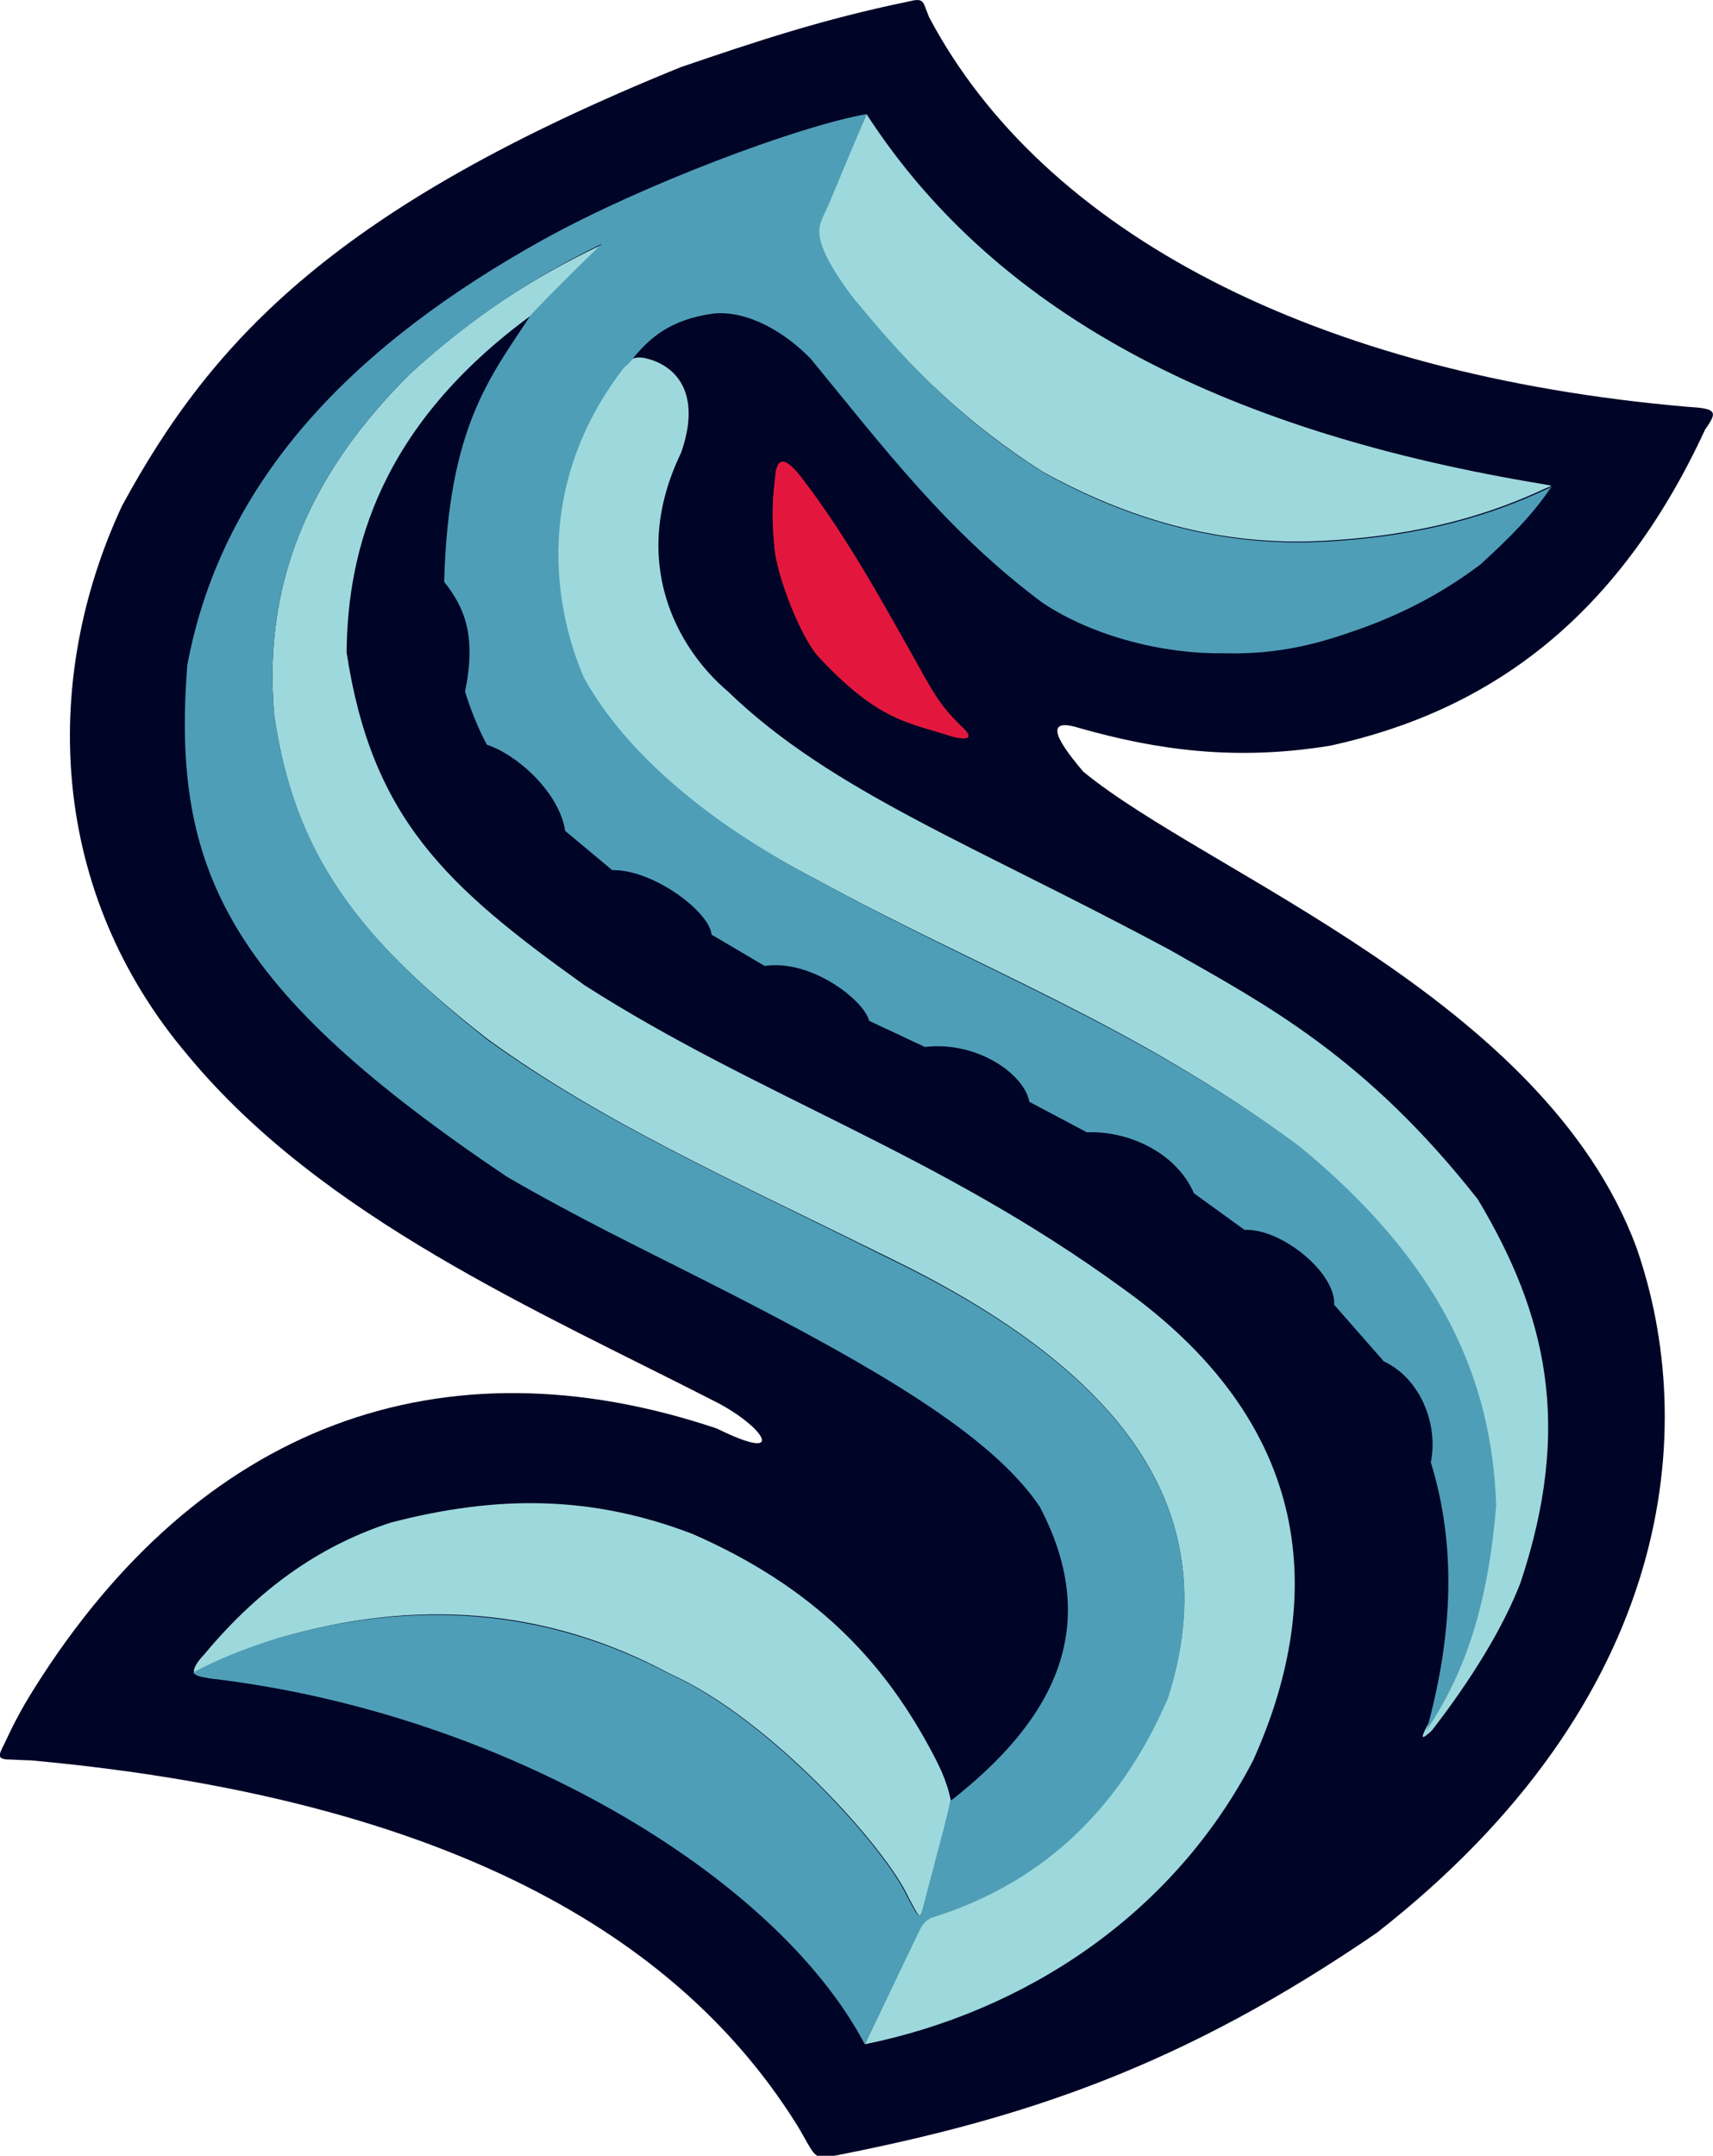
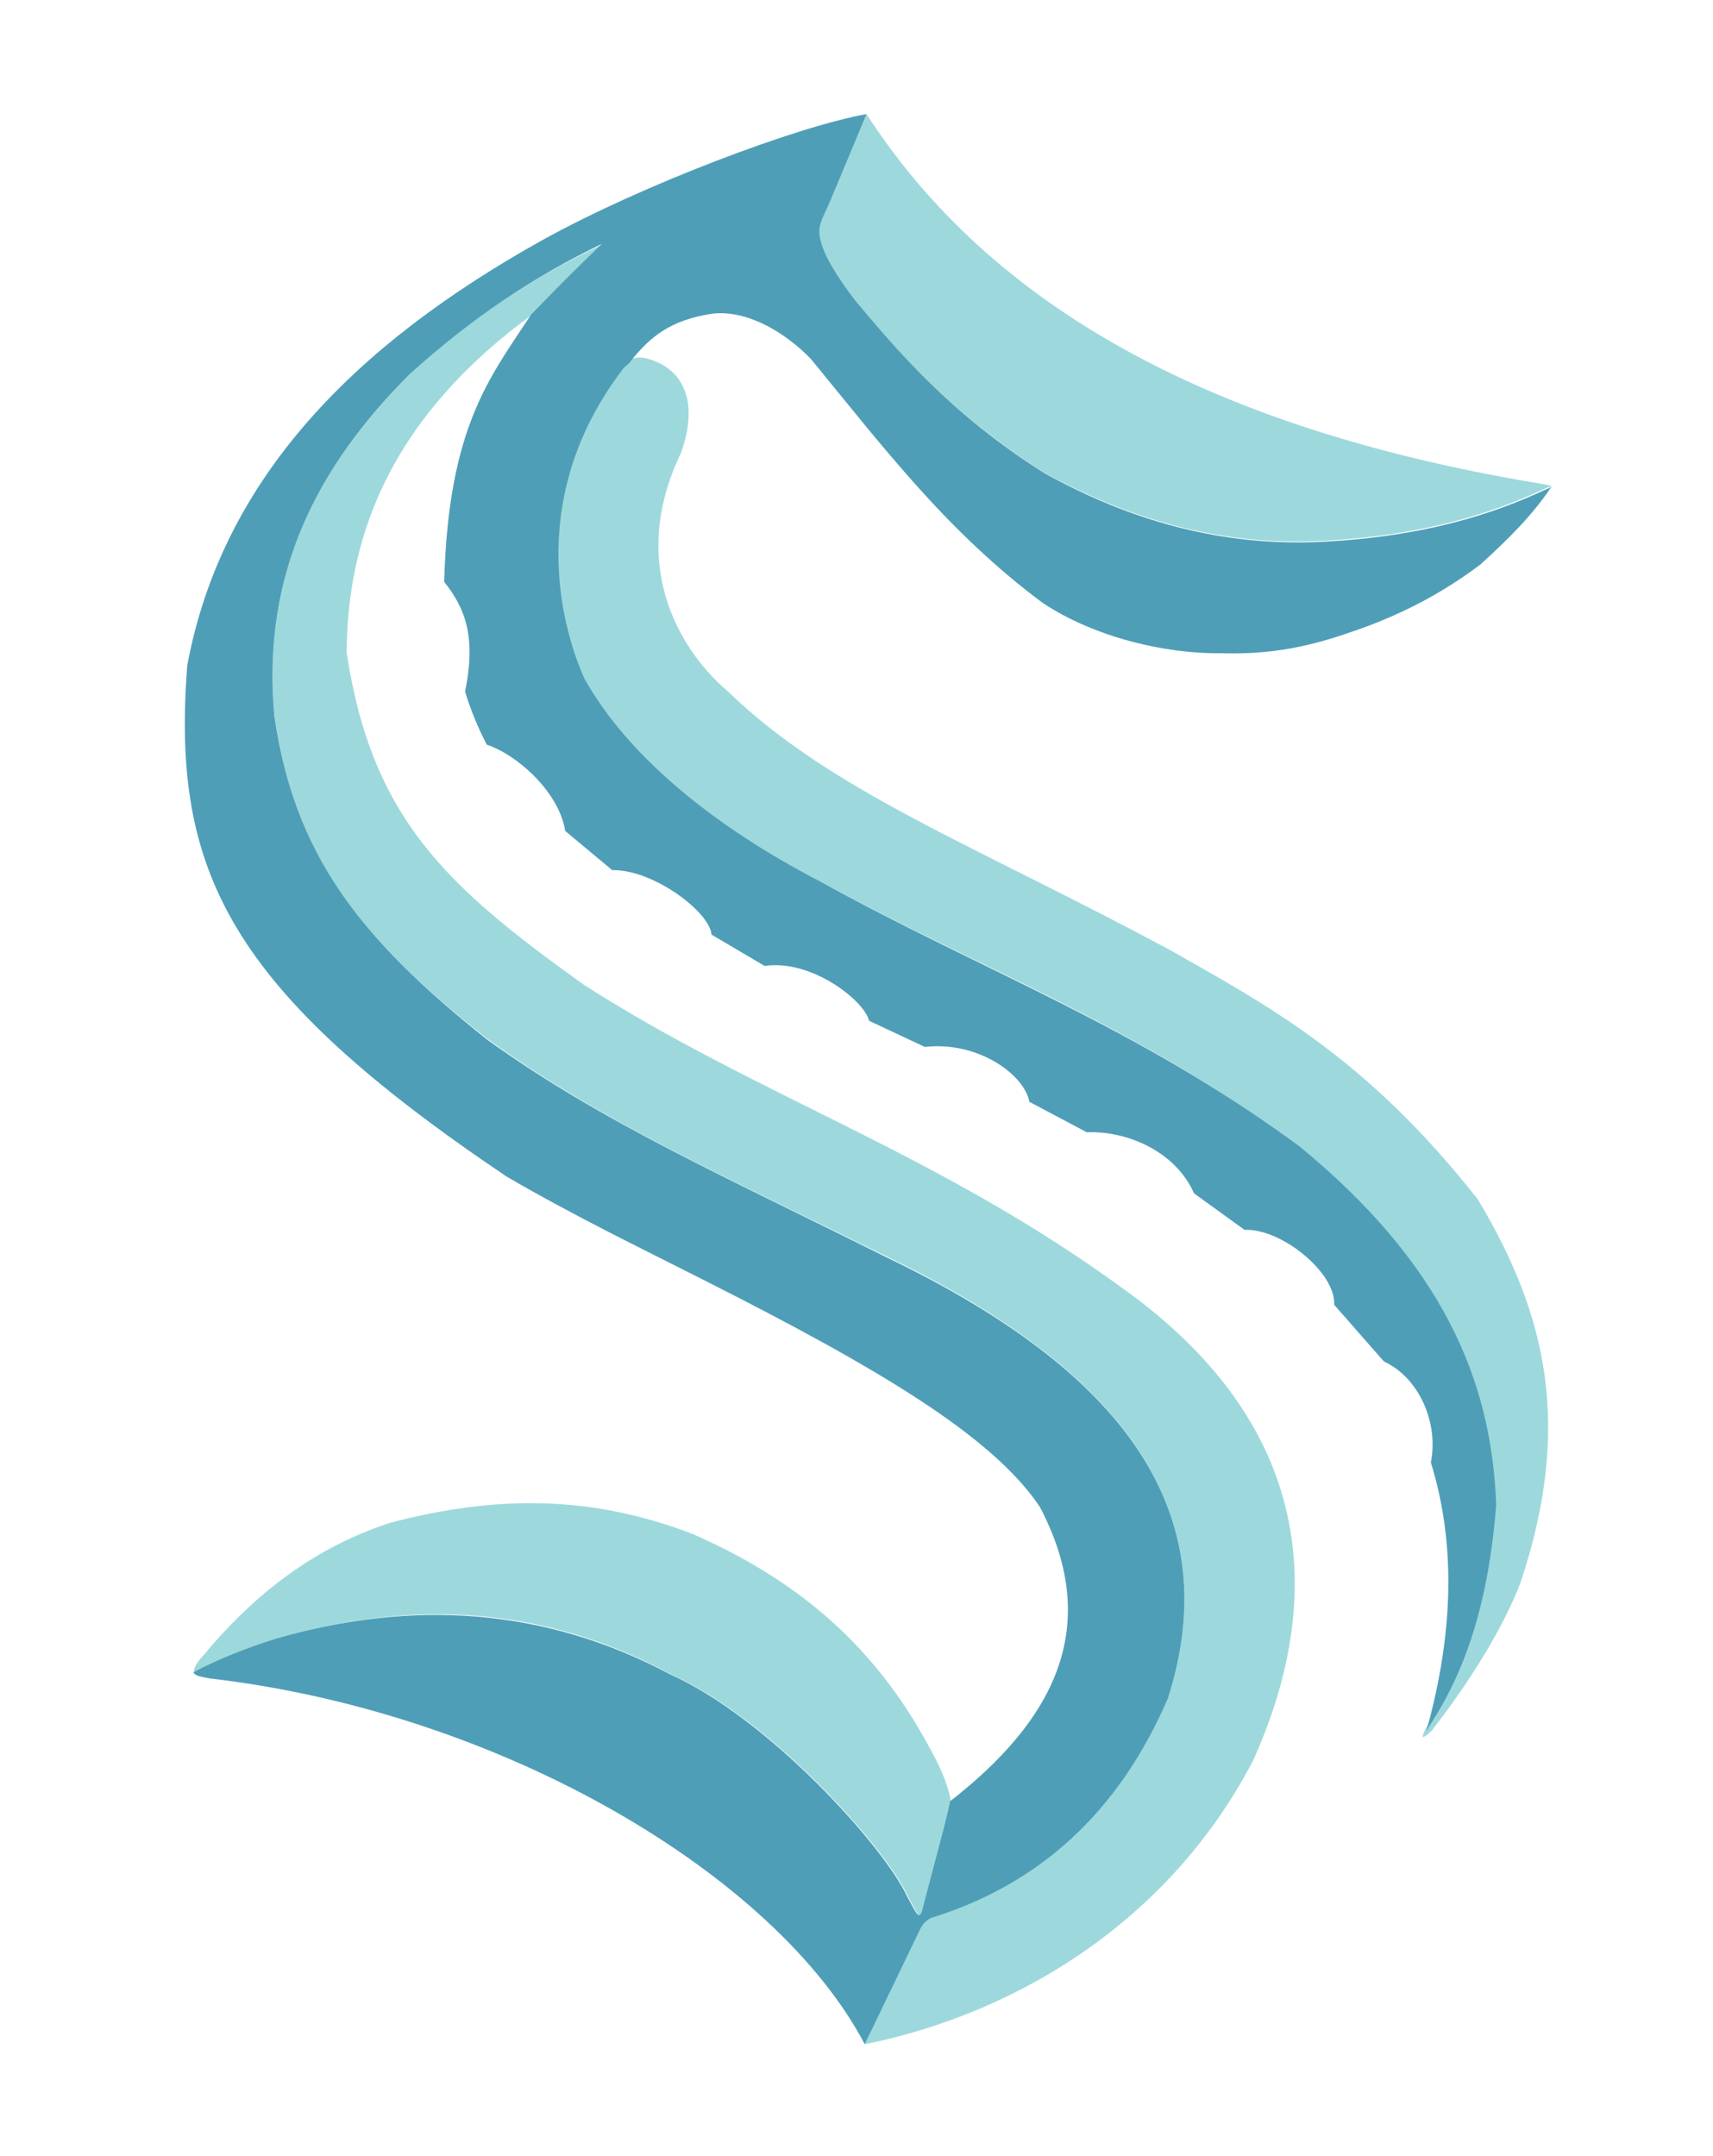
<svg xmlns="http://www.w3.org/2000/svg" version="1.1" id="Layer_1" x="0px" y="0px" viewBox="0 0 196.7 247.5" style="enable-background:new 0 0 196.7 247.5;" xml:space="preserve">
  <style type="text/css">
	.st0{fill-rule:evenodd;clip-rule:evenodd;fill:#000426;}
	.st1{fill-rule:evenodd;clip-rule:evenodd;fill:#ED1C24;}
	.st2{fill-rule:evenodd;clip-rule:evenodd;fill:#9DD9DC;}
	.st3{fill-rule:evenodd;clip-rule:evenodd;fill:#E3173E;}
	.st4{fill-rule:evenodd;clip-rule:evenodd;fill:#4F9EB8;}
</style>
  <g>
-     <path class="st0" d="M104.2,0.2c2-0.5,1.7-0.1,2.5,1.8c13.1,24.7,44.4,41,87,44.7c3.4,0.2,3.6,0.5,2.1,2.6   c-10.2,22.1-25.2,32.4-43,36.3c-10.9,1.8-20,0.5-28.8-2c-3.8-1.2-3.2,0.8,0.4,5c14.1,11.6,52.9,26,63.5,54.6   c7.2,20.6,4.6,51.8-29.8,78.7c-22.2,15.2-40.1,21.3-62.8,25.7c-1.9,0.4-1.9-0.5-3.7-3.5c-11.7-18.8-35.5-37.2-88.1-42   c-0.7,0-2.2-0.1-2.7-0.1c-1.2-0.1-0.9-0.6-0.3-1.8c0.8-1.7,1.7-3.6,3.4-6.3c19-30.3,46.8-40.5,78.4-29.9c8.3,4.1,5.4-0.2,0-3   c-20.5-10.5-45.3-21.2-60.7-39.8C5.7,102.5,4.6,78.3,14,58.1C24.5,38.7,39,23.6,78.2,7.7C87,4.7,94.5,2.2,104.2,0.2L104.2,0.2z" />
-     <path class="st1" d="M92,54.8c5.1,6.6,9.4,14.4,14.2,23c1.8,3.2,2.7,4.1,4.3,5.7c1.3,1.2,0.7,1.5-1,1.1c-5.3-1.7-8.6-1.8-15.5-9.2   c-1.9-2-4.9-9.3-5.1-12.9c-0.3-3.3-0.2-5.3,0.2-8.4C89.4,52.5,90.3,52.6,92,54.8L92,54.8z" />
    <path class="st2" d="M99.5,13.1c15.4,23.8,42.5,36.7,77.8,42.5c1,0.2,1.1,0.1,0.1,0.5c-6,2.8-13.9,5.4-25.6,6   c-11.7,0.6-22.2-2.5-32-7.9c-10.7-6.8-17-14.1-21.7-19.8c-1.7-2.1-3.5-4.8-3.9-6.6c-0.5-2,0.1-2.6,1.1-5L99.5,13.1L99.5,13.1z" />
    <path class="st2" d="M23.4,190c6.9-8.3,14.1-12.8,21.5-15.2c12.3-3.2,23.1-3.1,34.6,1.3c14.2,6.2,21.8,14.7,27,24.1   c1.3,2.4,2.2,4.1,2.7,6.6c-0.1,1-0.4,1.8-0.7,3l-2.4,9.1c-0.4,1.9-0.7,0.9-1.8-1.1c-2.6-5.7-15.9-20.5-27.3-25.6   c-14.3-7.7-29.4-8.7-45.1-4.1c-3.5,1.1-6.8,2.4-9.6,3.9C22.1,191.6,22.8,190.6,23.4,190L23.4,190z" />
    <path class="st2" d="M105.7,221.3c0.3-0.6,0.7-1,1.2-1.2c12.3-3.8,21.5-12,27.2-25.2c7.3-22.8-7.2-38.5-32.2-50.6   c-18.4-9.1-32.8-15.5-45.9-25C41,107.6,33.8,98,31.5,82.2C30,65.7,36.6,53.4,47,43c7.3-6.7,14.3-11.2,22.1-14.9   c-2.9,2.8-5.7,5.5-8.1,8.1C43.8,48.8,39.9,62.9,39.8,74.9c2.9,19.1,11.5,26.9,27.3,38.2c20,12.8,40.4,19.2,61.8,34.8   c23.1,16.5,22.8,36.9,15,54.2c-9.3,17.9-26.4,28.9-44.6,32.6L105.7,221.3L105.7,221.3z" />
    <path class="st2" d="M74,41.1c3.7,0.8,6.6,4.1,4.2,10.9c-6,12.4-0.5,22.4,5.4,27.4c11.9,11.5,28.3,17.6,50.8,29.7   c10.9,6.2,22.4,12.2,35.3,28.6c7.9,13.2,10.9,26,4.9,44c-2,5.2-5.7,11.2-10.2,17c-1.1,1-1.4,1.1-0.5-0.6c4.1-6.2,6.8-14,7.7-25.4   c-0.5-14.6-6.4-27.9-22.6-41.2c-18.7-13.9-36.8-20.4-55.2-30.5c-11.4-5.9-21.7-13.8-26.9-23.2c-2.8-6.5-6.5-21.2,4.4-35.5   C72.2,41.2,72.9,40.9,74,41.1L74,41.1z" />
-     <path class="st3" d="M92,54.8c5.1,6.6,9.4,14.4,14.2,23c1.8,3.2,2.7,4.1,4.3,5.7c1.3,1.2,0.7,1.5-1,1.1c-5.3-1.7-8.6-1.8-15.5-9.2   c-1.9-2-4.9-9.3-5.1-12.9c-0.3-3.3-0.2-5.3,0.2-8.4C89.4,52.5,90.3,52.6,92,54.8L92,54.8z" />
    <path class="st4" d="M61,36.1c2.5-2.6,5.2-5.3,8.1-8.1C61.3,31.8,54.4,36.3,47,43C36.6,53.4,30,65.7,31.5,82.2   c2.3,15.8,9.6,25.4,24.5,37.2c13.2,9.5,27.5,15.8,45.9,25c25.1,12.1,39.5,27.8,32.2,50.6c-5.7,13.2-14.9,21.4-27.2,25.2   c-0.4,0.2-0.9,0.6-1.2,1.2l-6.4,13.3c-10.2-19.4-41.6-38.1-75.2-42c-1.1-0.2-1.7-0.3-1.9-0.7c2.8-1.5,6.1-2.8,9.6-3.9   c15.7-4.5,30.8-3.5,45.1,4.1c11.4,5.1,24.7,19.9,27.3,25.6c1.1,2,1.4,2.9,1.8,1.1l2.4-9.1c0.3-1.2,0.5-2,0.7-3   c11.8-9.2,17.6-19.9,10.3-33.8c-5.5-8.2-18.7-16-38.9-26.2c-6.7-3.4-14.2-7-22.3-11.7c-32.1-21.6-38.5-35.2-36.7-58.7   c4-21.5,19.3-36.9,40.9-48.9c11.4-6.3,29.2-13,37.1-14.4l-4.1,9.8c-1,2.4-1.7,3-1.1,5c0.5,1.8,2.2,4.4,3.9,6.6   c4.7,5.6,10.9,13,21.7,19.8c9.7,5.4,20.3,8.5,32,7.9c11.7-0.6,19.6-3.2,25.6-6c0.3-0.1,0.5-0.2,0.7-0.4c-2.1,3.2-4.9,6-8.2,9   c-4.1,3.1-8.7,5.6-14.1,7.5c-4,1.4-8.7,2.9-15.5,2.7c-6.5,0.1-14.7-1.8-20.7-5.8c-11-8.2-18.3-17.9-26.6-28   c-2.9-3-7.2-5.6-11.2-5.2c-4.9,0.7-7.3,2.7-9.5,5.5c-0.3,0.4-0.6,0.5-0.9,0.9c-10.9,14.3-7.3,29-4.4,35.5   c5.2,9.3,15.5,17.3,26.9,23.2c18.4,10.2,36.5,16.7,55.2,30.5c16.2,13.3,22.1,26.6,22.6,41.2c-0.9,11.4-3.6,19.2-7.7,25.4   c-0.1,0.2-0.2,0.4-0.3,0.5c3.1-11.2,3.4-21.4,0.5-30.8c0.9-4.5-1.3-9.7-5.4-11.6l-5.7-6.5c0.2-3.7-6.1-8.8-10.3-8.6l-5.8-4.2   c-2.1-4.8-7.7-7.2-12.3-7l-6.6-3.5c-0.6-3.2-6-7-12-6.3l-6.4-3c-0.6-2.4-6.7-7.1-12-6.3l-6.1-3.6c-0.2-2.6-6.7-7.5-11.4-7.4   l-5.4-4.5c-0.7-4.5-5.6-8.8-9-9.9c-1-1.9-1.9-4.1-2.5-6.1c1.3-6.3,0-9.6-2.4-12.6C51.5,49,56.2,43.4,61,36.1L61,36.1z" />
  </g>
</svg>